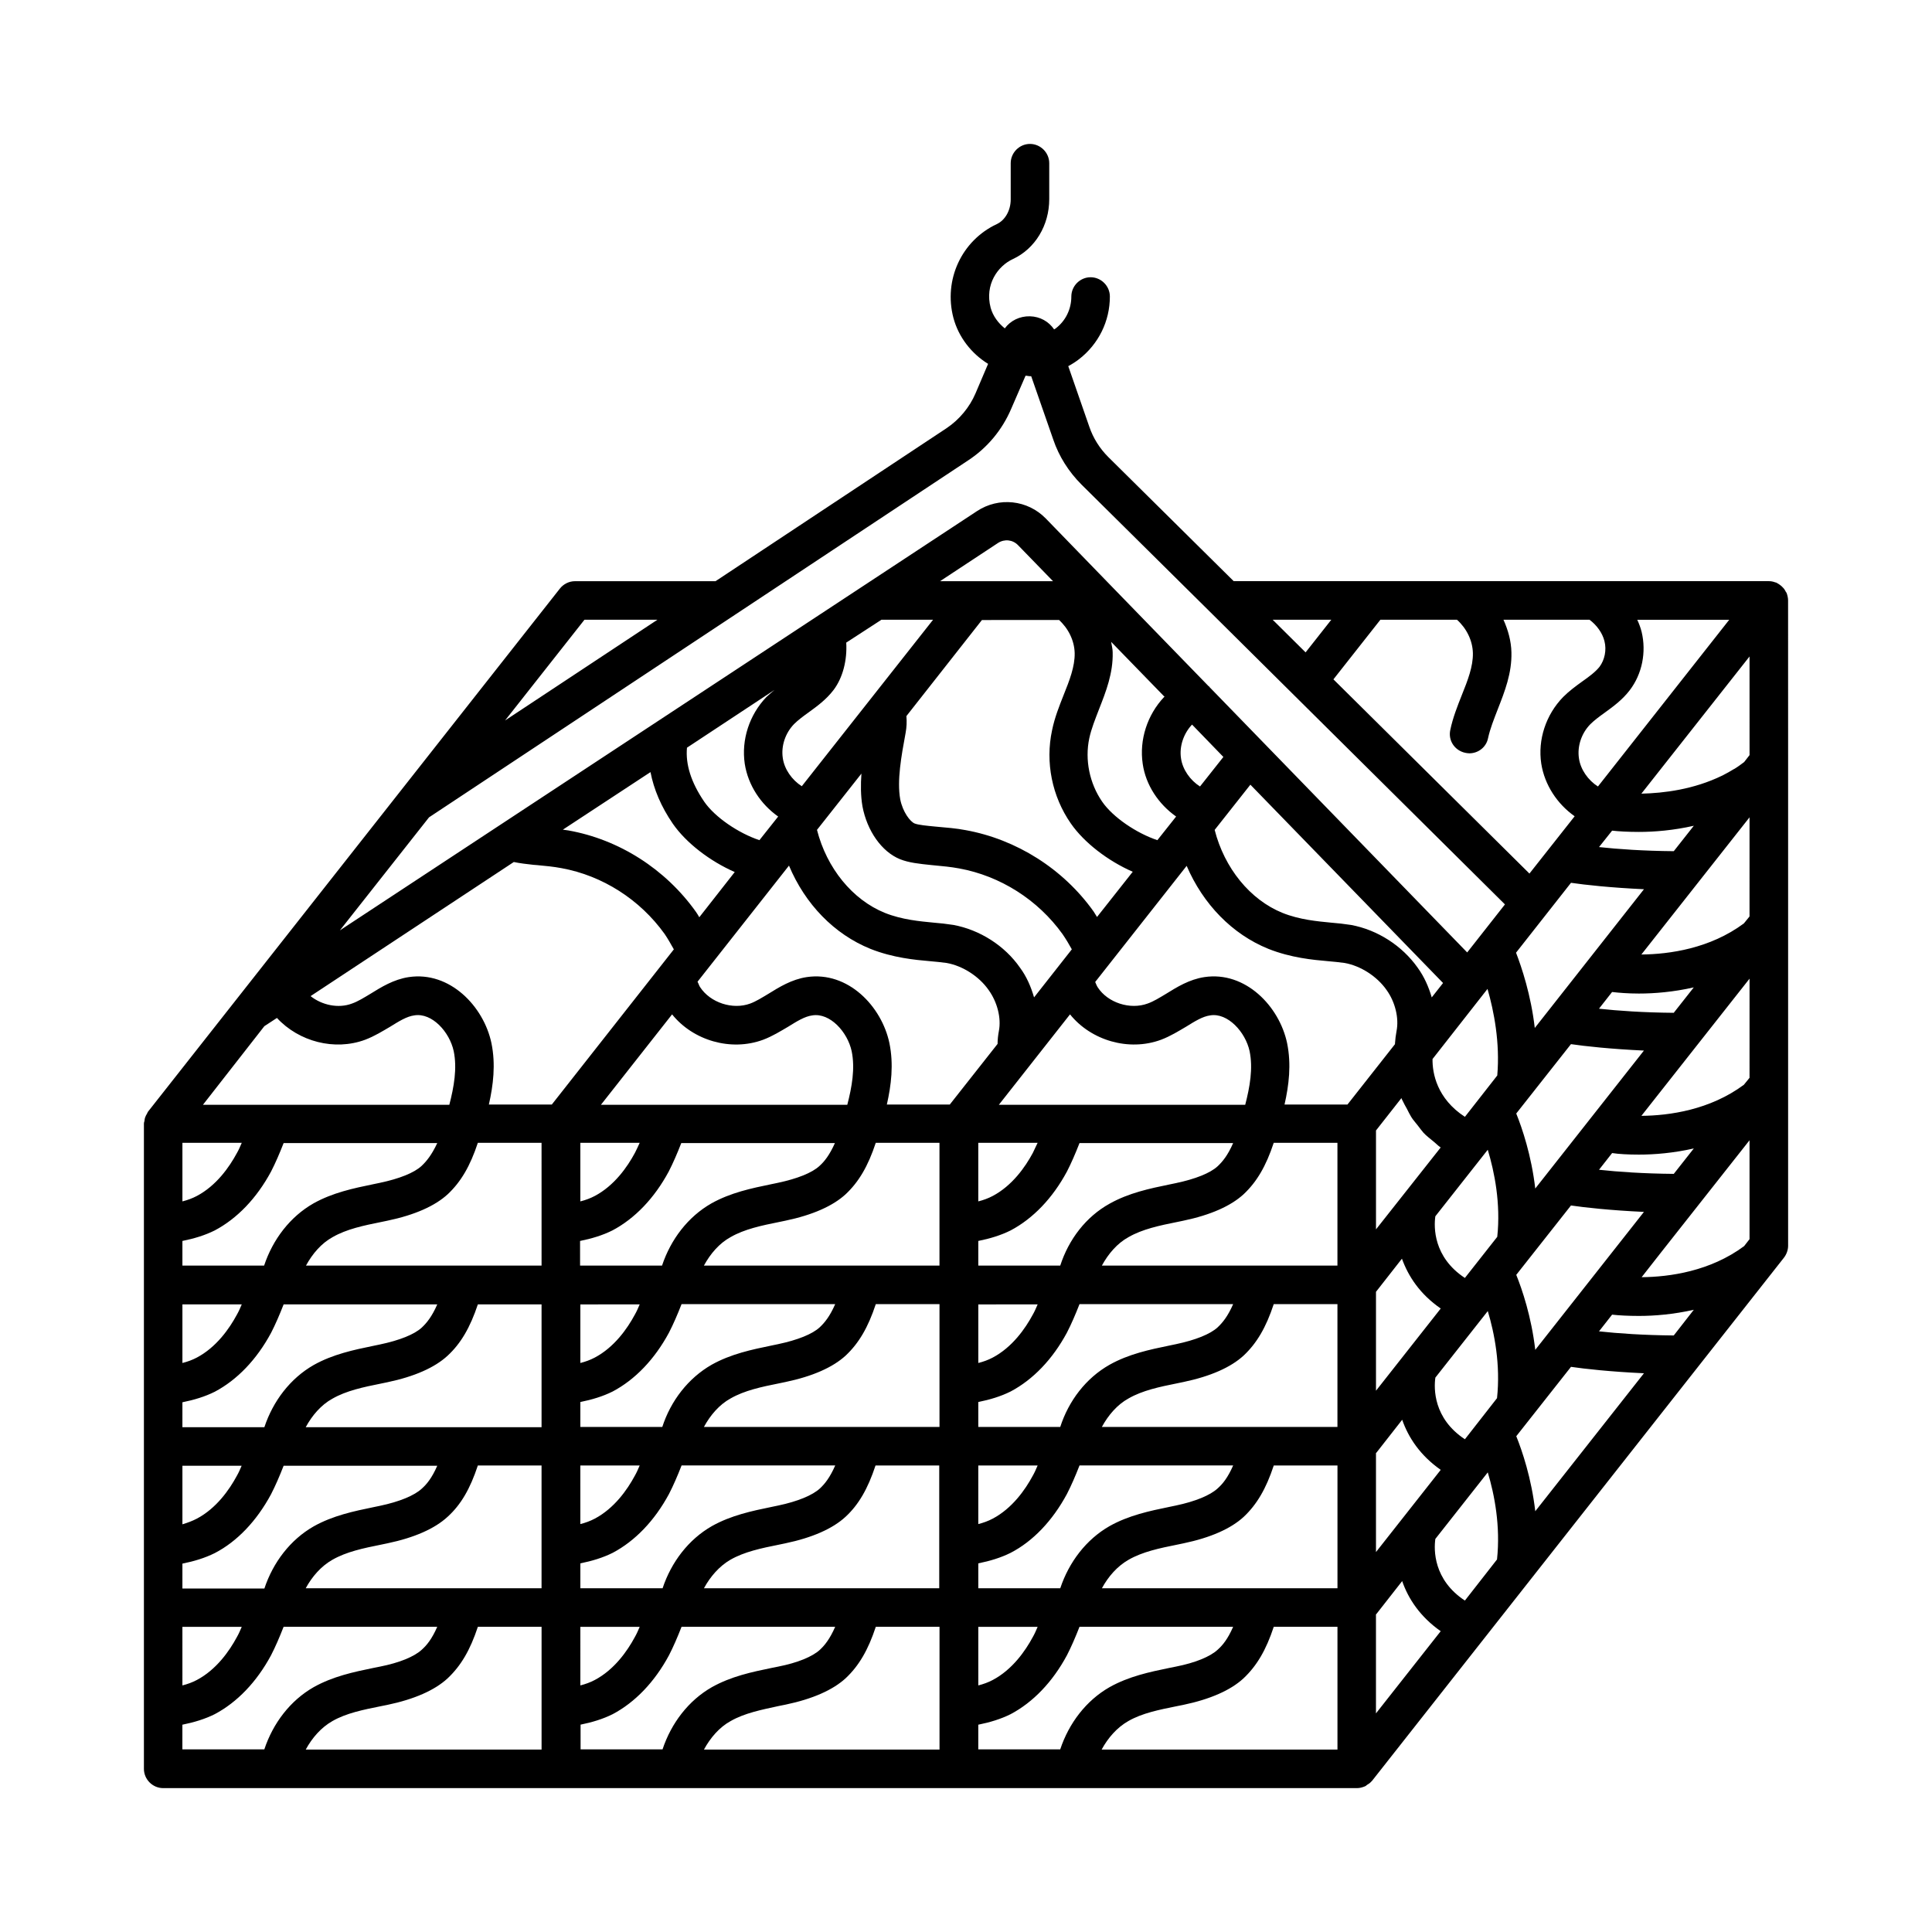
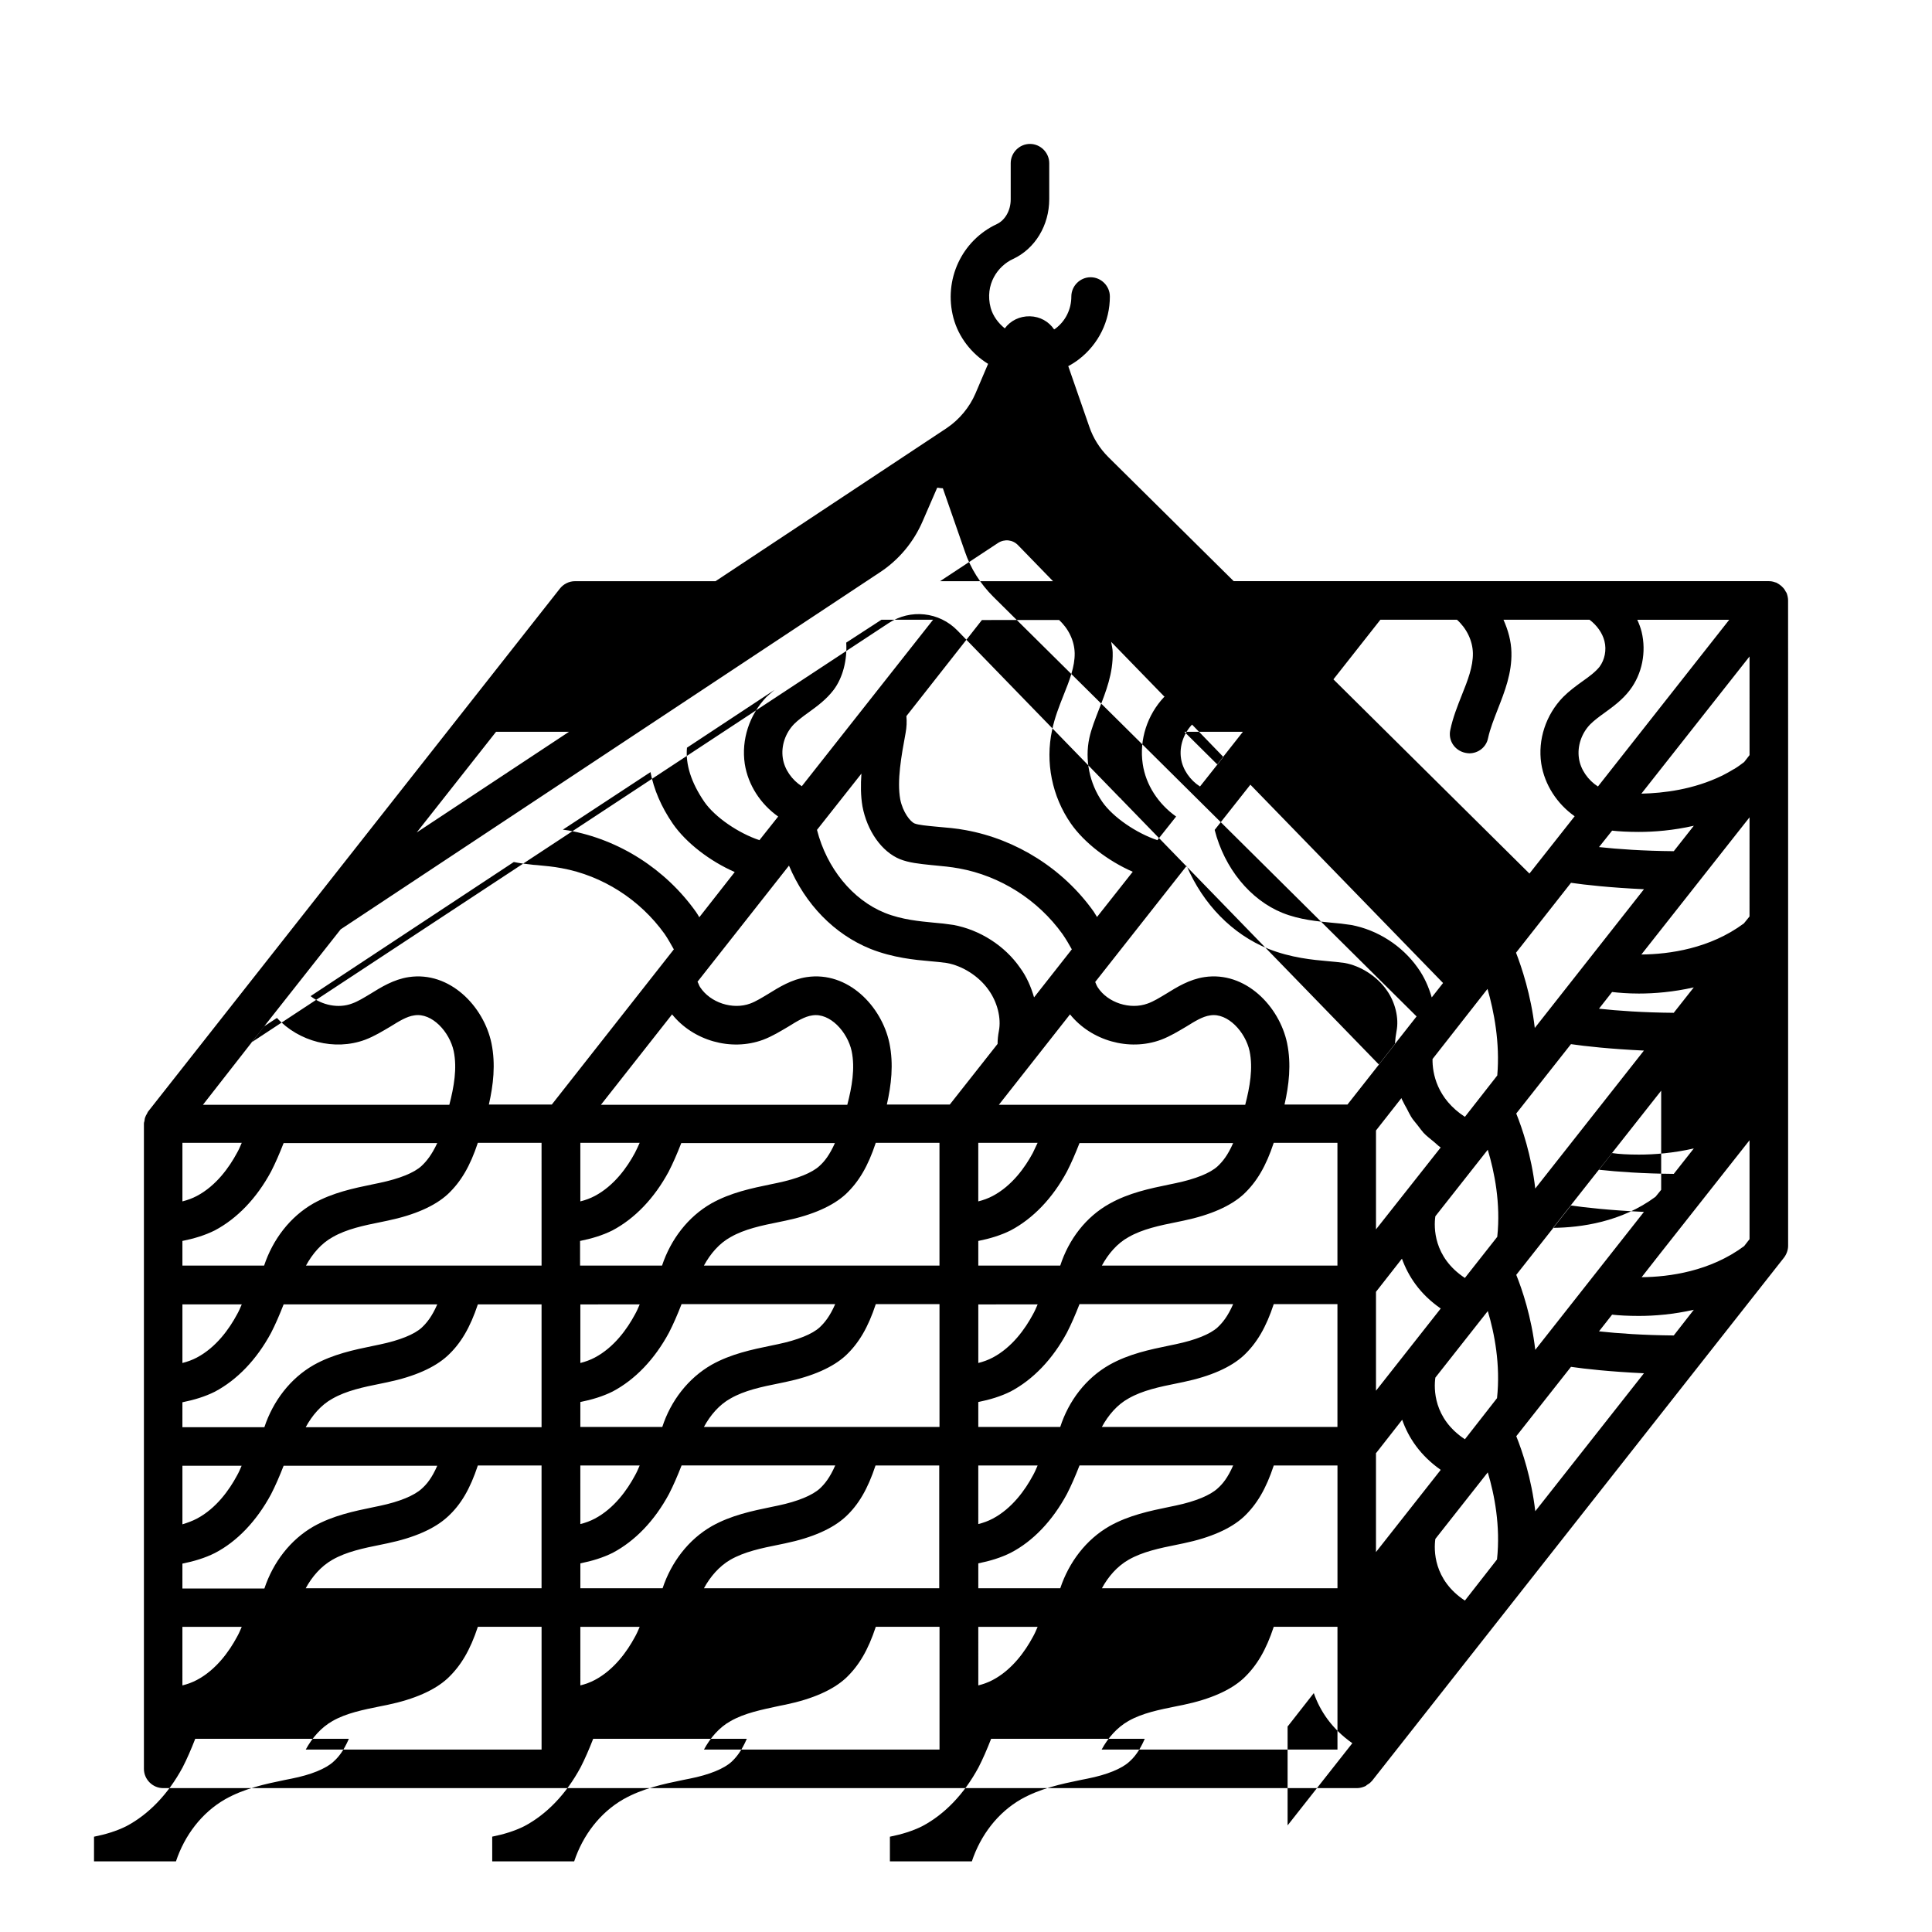
<svg xmlns="http://www.w3.org/2000/svg" fill="#000000" width="800px" height="800px" version="1.1" viewBox="144 144 512 512">
-   <path d="m617.86 303.12c0-0.613-0.137-1.227-0.34-1.84-0.066-0.137-0.137-0.34-0.273-0.477-0.203-0.41-0.41-0.75-0.75-1.09-0.137-0.137-0.273-0.273-0.41-0.41-0.34-0.273-0.68-0.543-1.09-0.75-0.137-0.066-0.273-0.203-0.477-0.203-0.066 0-0.137-0.066-0.203-0.066-0.543-0.203-1.09-0.273-1.633-0.273h-0.066l-105.32 0.004h-36.355l-33.223-32.883c-2.316-2.316-4.016-5.039-5.039-8.035l-5.582-16.066c1.02-0.543 1.973-1.156 2.859-1.84 5.176-4.016 8.168-10.078 8.168-16.613 0-2.793-2.316-5.106-5.106-5.106-2.793 0-5.106 2.316-5.106 5.106 0 3.336-1.496 6.469-4.223 8.512-0.137 0.066-0.203 0.137-0.34 0.203-1.43-2.109-3.746-3.402-6.398-3.473-2.723-0.066-5.176 1.156-6.672 3.199-1.77-1.43-3.133-3.269-3.746-5.445-1.633-6.195 1.906-11.098 5.922-12.938 5.856-2.723 9.602-8.918 9.602-15.863v-9.527c0-2.793-2.316-5.106-5.106-5.106-2.793 0-5.106 2.316-5.106 5.106v9.602c0 2.926-1.496 5.516-3.676 6.535-9.328 4.356-14.16 14.773-11.508 24.852 1.363 5.106 4.766 9.465 9.191 12.188l-3.336 7.828c-1.566 3.676-4.289 6.945-7.625 9.191l-61.273 40.578h-37.242c-1.566 0-3.062 0.75-4.016 1.973l-109.14 138.61c-0.137 0.203-0.203 0.41-0.273 0.543-0.203 0.273-0.34 0.613-0.477 0.953-0.137 0.34-0.137 0.68-0.203 1.02-0.066 0.207-0.133 0.41-0.133 0.617v171.02c0 2.797 2.312 5.113 5.106 5.113h316.38c0.75 0 1.43-0.203 2.109-0.477 0.203-0.066 0.34-0.203 0.477-0.34 0.477-0.273 0.887-0.543 1.227-0.953 0.066-0.066 0.137-0.066 0.203-0.203l109.14-138.62c0.68-0.887 1.09-2.043 1.09-3.133v-128.26zm-30.297 194.79c-7.965-0.066-14.844-0.543-19.812-1.09l3.473-4.426c1.77 0.203 4.223 0.34 7.082 0.34 4.152 0 9.191-0.41 14.57-1.633zm-55.352 70.258c-8.375-5.516-8.238-13.48-7.828-16.34l13.891-17.633c1.77 5.856 3.402 14.23 2.449 23.078zm-50.652 6.945h16.883v32.543h-62.5c1.703-3.133 4.086-5.856 7.082-7.559 3.676-2.109 8.168-2.996 12.867-3.949l1.703-0.34c7.148-1.496 12.527-3.879 15.93-7.012 3.539-3.336 5.992-7.488 8.035-13.684zm-105.46 0h16.883v32.543h-62.43c1.703-3.133 4.086-5.922 7.082-7.559 3.676-2.109 8.168-2.996 12.867-4.016l1.703-0.34c7.148-1.496 12.527-3.879 15.93-7.012 3.473-3.269 5.922-7.422 7.965-13.617zm-105.46 0h16.883v32.543h-62.5c1.703-3.133 4.086-5.856 7.082-7.559 3.676-2.109 8.168-2.996 12.867-3.949l1.703-0.34c7.148-1.496 12.527-3.879 15.93-7.012 3.543-3.336 5.992-7.488 8.035-13.684zm239.18-266.88h20.289c2.519 2.246 4.152 5.516 4.223 8.852 0.066 3.539-1.363 7.215-2.926 11.098-1.156 2.926-2.383 5.992-3.062 9.258-0.613 2.793 1.156 5.445 3.949 6.059 0.34 0.066 0.75 0.137 1.09 0.137 2.383 0 4.492-1.633 4.969-4.016 0.543-2.519 1.566-5.039 2.586-7.691 1.84-4.699 3.746-9.531 3.609-15.047-0.066-2.996-0.887-5.922-2.109-8.645h22.809c1.906 1.43 3.402 3.473 3.949 5.652 0.613 2.383 0.066 4.969-1.293 6.809-1.09 1.363-2.723 2.586-4.562 3.879-1.703 1.227-3.473 2.519-5.106 4.152-4.562 4.699-6.738 11.301-5.785 17.633 0.887 5.652 4.223 10.688 8.852 13.957l-11.984 15.184-51.945-51.469zm68.488 141.75c4.152 0 9.191-0.41 14.57-1.633l-5.309 6.738c-7.965-0.066-14.844-0.543-19.812-1.09l3.473-4.426c1.77 0.273 4.219 0.41 7.078 0.41zm-153.73-141.75c2.519 2.246 4.152 5.516 4.223 8.852 0.066 3.539-1.363 7.215-2.926 11.098-1.156 2.926-2.383 5.992-3.062 9.328-1.84 8.512 0 17.566 4.969 24.715 3.539 5.106 9.871 9.941 16.406 12.801l-9.465 11.984c-0.34-0.477-0.543-0.953-0.887-1.43-8.035-11.301-20.426-19.133-33.906-21.582-2.449-0.477-5.039-0.68-8.102-0.953-2.109-0.203-4.426-0.41-5.445-0.816-1.156-0.477-3.133-2.996-3.812-6.398-0.887-4.969 0.273-11.371 1.43-17.633 0.273-1.496 0.34-2.926 0.203-4.426l20.016-25.461 20.359-0.008zm183.07 35.879-1.43 1.84c-0.816 0.613-1.633 1.227-2.519 1.77-0.066 0.066-0.203 0.066-0.273 0.137-0.887 0.543-1.84 1.09-2.793 1.566-0.066 0.066-0.137 0.066-0.273 0.137-7.559 3.676-15.453 4.629-21.379 4.766l28.664-36.355zm-36.422 20.016c1.77 0.203 4.223 0.34 7.082 0.34 4.152 0 9.191-0.41 14.57-1.633l-5.309 6.738c-7.965-0.066-14.844-0.543-19.812-1.09zm-10.895 13.824c3.676 0.543 10.484 1.293 19.336 1.703l-28.934 36.766c-1.02-8.781-3.473-16.066-4.969-19.949zm-22.125 28.117c1.703 5.922 3.336 14.23 2.586 22.945l-8.578 10.961c-7.422-4.832-8.645-11.574-8.578-15.32zm-5.992 119.35c-8.375-5.516-8.238-13.48-7.828-16.34l13.891-17.633c1.77 5.856 3.402 14.23 2.449 23.078zm-33.699 39.488h-62.5c1.703-3.133 4.086-5.856 7.082-7.559 3.676-2.109 8.168-3.062 12.938-4.016l1.633-0.34c7.148-1.496 12.527-3.879 15.93-7.012 3.473-3.269 5.922-7.422 7.965-13.617h16.883v32.543zm-227.88-75.23h16.883v32.543h-62.5c1.703-3.133 4.086-5.922 7.082-7.559 3.676-2.109 8.168-3.062 12.938-4.016l1.633-0.34c7.148-1.496 12.527-3.879 15.93-7.012 3.543-3.269 5.992-7.492 8.035-13.617zm101.92-132.01c1.227 6.535 5.106 12.051 9.941 14.023 2.383 0.953 5.106 1.227 8.375 1.566l0.68 0.066c2.18 0.203 4.426 0.41 6.606 0.816 10.895 1.973 20.902 8.305 27.438 17.43 0.887 1.293 1.703 2.656 2.449 4.016l-10.008 12.73c-0.816-2.793-1.973-5.516-3.746-7.898-4.016-5.785-10.621-10.008-17.633-11.301-1.77-0.273-3.539-0.477-5.309-0.613-3.473-0.34-8.305-0.75-12.867-2.586-8.578-3.473-15.387-11.848-17.973-21.992l11.777-14.91c-0.207 2.934-0.207 5.859 0.27 8.652zm79.109 61.887c2.519-0.953 4.699-2.316 6.672-3.473 2.316-1.43 4.356-2.723 6.398-2.996 4.629-0.75 9.328 4.426 10.418 9.465 0.953 4.562 0.066 9.531-1.156 14.23h-65.289l18.859-23.965c5.582 6.941 15.59 9.871 24.098 6.738zm63.727 15.453c0.066 0.203 0.137 0.41 0.273 0.613 0.34 0.75 0.816 1.566 1.227 2.316 0.34 0.68 0.68 1.363 1.09 2.043 0.477 0.816 1.156 1.496 1.77 2.316 0.477 0.613 0.953 1.293 1.496 1.906 0.75 0.816 1.77 1.566 2.656 2.316 0.613 0.477 1.09 1.02 1.77 1.496 0.066 0 0.066 0.066 0.137 0.066l-17.156 21.719v-26.211zm25.395 36.766-8.578 10.895c-8.375-5.516-8.238-13.48-7.828-16.34l13.891-17.633c1.766 5.852 3.469 14.227 2.516 23.078zm-104.78 50.379c1.703-3.133 4.086-5.922 7.082-7.559 3.676-2.109 8.168-3.062 12.938-4.016l1.633-0.34c7.148-1.496 12.527-3.879 15.93-7.012 3.473-3.269 5.922-7.422 7.965-13.617h16.883v32.543zm-105.46 0c1.703-3.133 4.086-5.922 7.082-7.559 3.676-2.109 8.168-3.062 12.938-4.016l1.633-0.34c7.148-1.496 12.527-3.879 15.93-7.012 3.473-3.269 5.922-7.422 7.965-13.617h16.883v32.543zm94.43-42.754h-21.719v-6.535c3.062-0.613 5.992-1.496 8.578-2.793 5.922-3.133 11.098-8.512 14.91-15.59 1.156-2.246 2.246-4.766 3.336-7.559h40.715c-1.43 3.269-2.793 4.902-4.086 6.129-1.973 1.84-5.922 3.402-11.098 4.492l-1.633 0.34c-5.309 1.09-10.824 2.246-15.93 5.106-6.266 3.473-10.828 9.465-13.074 16.41zm100.83 11.371-17.156 21.785v-26.211l6.875-8.781c1.703 4.695 4.766 9.395 10.281 13.207zm-100.83 31.383h-21.719v-6.606c3.062-0.613 5.992-1.496 8.578-2.793 5.922-3.133 11.098-8.512 14.91-15.59 1.156-2.246 2.246-4.766 3.336-7.559h40.715c-1.43 3.269-2.793 4.902-4.086 6.129-1.973 1.84-5.922 3.402-11.098 4.492l-1.633 0.34c-5.309 1.09-10.824 2.246-15.93 5.106-6.266 3.547-10.828 9.539-13.074 16.48zm-105.46 0h-21.719v-6.606c3.062-0.613 5.992-1.496 8.578-2.793 5.922-3.133 11.098-8.512 14.91-15.59 1.156-2.246 2.246-4.766 3.336-7.559h40.715c-1.43 3.269-2.793 4.902-4.086 6.129-1.973 1.84-5.922 3.402-11.098 4.492l-1.633 0.34c-5.309 1.09-10.824 2.246-15.93 5.106-6.195 3.547-10.824 9.539-13.074 16.48zm99.469-32.473c-0.41 0.953-0.816 1.906-1.293 2.723-1.973 3.676-5.445 8.645-10.621 11.371-1.156 0.613-2.449 1.09-3.812 1.43v-15.523zm-105.46 0c-0.41 0.953-0.816 1.906-1.293 2.723-1.973 3.676-5.445 8.645-10.621 11.371-1.156 0.613-2.449 1.09-3.812 1.43v-15.523zm104.16-40.102c-1.973 3.676-5.445 8.645-10.621 11.371-1.156 0.613-2.449 1.09-3.812 1.43v-15.523h15.727c-0.477 0.953-0.883 1.906-1.293 2.723zm-24.645 29.82h-62.5c1.703-3.133 4.086-5.922 7.082-7.559 3.676-2.109 8.168-3.062 12.938-4.016l1.633-0.34c7.148-1.496 12.527-3.879 15.93-7.012 3.473-3.269 5.922-7.422 7.965-13.617h16.883v32.543zm-31.863-26.418c-1.973 1.84-5.922 3.402-11.098 4.492l-1.633 0.34c-5.309 1.09-10.824 2.246-15.93 5.106-6.195 3.539-10.758 9.531-13.07 16.477h-21.719l-0.004-6.531c3.062-0.613 5.992-1.496 8.578-2.793 5.922-3.133 11.098-8.512 14.91-15.59 1.156-2.246 2.246-4.766 3.336-7.559h40.715c-1.43 3.199-2.793 4.902-4.086 6.059zm-48.949-3.402c-1.973 3.676-5.445 8.645-10.621 11.371-1.156 0.613-2.449 1.09-3.812 1.43v-15.523h15.727c-0.41 0.953-0.887 1.906-1.293 2.723zm-14.434 82.789h15.727c-0.41 0.953-0.816 1.906-1.293 2.723-1.973 3.676-5.445 8.645-10.621 11.371-1.156 0.613-2.449 1.09-3.812 1.43zm105.46 0h15.727c-0.41 0.953-0.816 1.906-1.293 2.723-1.973 3.676-5.445 8.645-10.621 11.371-1.156 0.613-2.449 1.09-3.812 1.43zm95.25-52.969h-62.5c1.703-3.133 4.086-5.922 7.082-7.559 3.676-2.109 8.168-3.062 12.938-4.016l1.633-0.34c7.148-1.496 12.527-3.879 15.93-7.012 3.473-3.269 5.922-7.422 7.965-13.617h16.883v32.543zm-123.84-83.945c5.992 2.383 11.848 2.926 15.797 3.269 1.496 0.137 2.996 0.273 4.426 0.477 4.223 0.75 8.578 3.539 11.098 7.148 2.316 3.199 3.402 7.488 2.723 10.895-0.203 1.09-0.34 2.246-0.34 3.402l-12.664 16.066h-16.68c1.156-5.106 1.84-10.621 0.68-16.273-2.043-9.734-10.961-19.133-21.922-17.496-4.016 0.613-7.285 2.656-10.145 4.426-1.703 1.02-3.336 2.043-4.832 2.586-4.629 1.703-10.555-0.203-13.277-4.356-0.273-0.41-0.41-0.953-0.68-1.43l24.238-30.773c4.285 10.211 11.977 18.176 21.578 22.059zm-28.457 24.102c2.519-0.953 4.699-2.316 6.672-3.473 2.316-1.43 4.356-2.723 6.398-2.996 4.699-0.75 9.328 4.426 10.418 9.465 0.953 4.562 0.066 9.531-1.156 14.23h-65.289l18.859-23.965c5.578 6.941 15.586 9.871 24.098 6.738zm-75.574 112.81h16.883v32.543h-62.5c1.703-3.133 4.086-5.856 7.082-7.559 3.676-2.109 8.168-3.062 12.938-4.016l1.633-0.34c7.148-1.496 12.527-3.879 15.93-7.012 3.543-3.203 5.992-7.422 8.035-13.617zm27.168 32.543v-6.606c3.062-0.613 5.992-1.496 8.578-2.793 5.922-3.133 11.098-8.512 14.91-15.59 1.156-2.246 2.246-4.766 3.336-7.559h40.715c-1.43 3.269-2.793 4.902-4.016 6.059-1.973 1.84-5.922 3.473-11.098 4.562l-1.633 0.34c-5.309 1.09-10.824 2.246-15.93 5.106-6.195 3.539-10.758 9.531-13.07 16.477zm39.758-7.559c3.676-2.109 8.168-3.062 12.938-4.016l1.633-0.34c7.148-1.496 12.527-3.879 15.93-7.012 3.473-3.199 5.922-7.422 7.965-13.617h16.883v32.543h-62.359c1.703-3.133 4.086-5.856 7.012-7.559zm65.699 7.559v-6.606c3.062-0.613 5.992-1.496 8.578-2.793 5.922-3.062 11.098-8.512 14.91-15.59 1.156-2.246 2.246-4.766 3.336-7.559h40.715c-1.43 3.269-2.793 4.902-4.086 6.059-1.973 1.84-5.922 3.473-11.098 4.562l-1.633 0.34c-5.309 1.09-10.824 2.246-15.93 5.106-6.195 3.539-10.758 9.531-13.07 16.477zm105.46-35.879 6.875-8.781c1.633 4.699 4.766 9.465 10.211 13.277l-17.156 21.785v-26.281zm37.105-47.184 14.5-18.383c3.676 0.543 10.484 1.293 19.336 1.703l-28.801 36.559c-1.02-8.781-3.469-15.996-5.035-19.879zm5.035-22.875c-1.02-8.781-3.473-16-5.039-19.879l14.5-18.383c3.676 0.543 10.484 1.293 19.336 1.703zm-36.762-41.734c-0.203 1.09-0.34 2.18-0.41 3.269v0.203l-12.594 16h-16.68c1.156-5.106 1.84-10.621 0.68-16.273-2.043-9.734-11.031-19.133-21.922-17.496-4.016 0.613-7.285 2.656-10.145 4.426-1.703 1.02-3.336 2.043-4.902 2.586-4.629 1.703-10.555-0.203-13.207-4.289-0.273-0.41-0.477-0.953-0.68-1.43l24.238-30.773c4.356 10.145 12.051 18.109 21.648 21.992 5.992 2.383 11.848 2.926 15.797 3.269 1.496 0.137 2.996 0.273 4.426 0.477 4.223 0.75 8.578 3.539 11.098 7.148 2.312 3.199 3.332 7.488 2.652 10.891zm-226.51 62.16h-62.5c1.703-3.133 4.086-5.922 7.082-7.559 3.676-2.109 8.168-3.062 12.938-4.016l1.633-0.34c7.148-1.496 12.527-3.879 15.93-7.012 3.473-3.269 5.922-7.422 7.965-13.617h16.883l0.004 32.543zm-31.863-26.418c-1.973 1.84-5.922 3.402-11.098 4.492l-1.633 0.34c-5.309 1.09-10.824 2.246-15.93 5.106-6.195 3.539-10.758 9.531-13.07 16.477l-21.652 0.004v-6.535c3.062-0.613 5.992-1.496 8.578-2.793 5.922-3.133 11.098-8.512 14.91-15.59 1.156-2.246 2.246-4.766 3.336-7.559h40.715c-1.5 3.199-2.859 4.836-4.156 6.059zm-48.949-3.402c-1.973 3.676-5.445 8.645-10.621 11.371-1.156 0.613-2.449 1.09-3.812 1.43v-15.523h15.727c-0.41 0.953-0.816 1.906-1.293 2.723zm1.293 40.102c-0.41 0.953-0.816 1.906-1.293 2.723-1.973 3.676-5.445 8.645-10.621 11.371-1.156 0.613-2.449 1.09-3.812 1.43v-15.523zm-15.727 25.938c3.062-0.613 5.992-1.496 8.578-2.793 5.922-3.133 11.098-8.512 14.91-15.59 1.156-2.246 2.246-4.766 3.336-7.559h40.715c-1.43 3.269-2.793 4.902-4.086 6.129-1.973 1.84-5.922 3.402-11.098 4.492l-1.633 0.34c-5.309 1.09-10.824 2.246-15.93 5.106-6.195 3.539-10.758 9.531-13.07 16.477l-21.723 0.004zm15.727 16.75c-0.41 0.953-0.816 1.906-1.293 2.723-1.973 3.676-5.445 8.645-10.621 11.371-1.156 0.609-2.453 1.086-3.812 1.496v-15.523h15.727zm-15.727 26.008c3.062-0.613 5.992-1.496 8.578-2.793 5.922-3.062 11.098-8.512 14.91-15.59 1.156-2.246 2.246-4.766 3.336-7.559h40.715c-1.43 3.269-2.793 4.902-4.086 6.059-1.973 1.84-5.922 3.473-11.098 4.562l-1.633 0.34c-5.309 1.09-10.824 2.246-15.93 5.106-6.195 3.539-10.758 9.531-13.07 16.477h-21.723zm415.3-171.5-1.496 1.84c-8.988 6.672-19.742 8.168-27.164 8.238l28.664-36.355zm-29.344 20.426c4.152 0 9.191-0.41 14.57-1.633l-5.309 6.738c-7.965-0.066-14.844-0.543-19.812-1.09l3.473-4.426c1.77 0.203 4.219 0.41 7.078 0.41zm-10.824-54.875c-2.586-1.633-4.629-4.492-5.039-7.488-0.477-3.199 0.68-6.606 2.996-8.988 1.02-1.02 2.383-2.043 3.812-3.062 2.246-1.633 4.699-3.402 6.672-5.992 3.269-4.289 4.426-10.078 3.133-15.453-0.273-1.09-0.68-2.18-1.156-3.199h24.375zm-44.047 55.895c-0.816-2.793-1.973-5.445-3.746-7.898-4.086-5.785-10.621-10.008-17.633-11.301-1.77-0.273-3.539-0.477-5.309-0.613-3.473-0.34-8.305-0.75-12.867-2.586-8.578-3.473-15.387-11.848-17.973-21.992l9.465-11.984 51.062 52.559zm-61.41-55.895c-2.586-1.633-4.629-4.492-5.039-7.488-0.477-3.133 0.68-6.535 2.926-8.918l8.305 8.578zm-15.184-5.992c0.816 5.652 4.223 10.688 8.852 13.957l-4.969 6.262c-5.516-1.84-11.777-6.059-14.637-10.211-3.336-4.832-4.629-11.098-3.402-16.816 0.543-2.519 1.566-5.039 2.586-7.691 1.84-4.699 3.746-9.531 3.609-15.047 0-0.953-0.273-1.906-0.41-2.793l14.16 14.57c-0.066 0.066-0.066 0.066-0.137 0.066-4.426 4.699-6.606 11.305-5.652 17.703zm-45.004-48.406h-8.715l15.387-10.145c1.703-1.09 3.879-0.887 5.309 0.613l9.258 9.531zm-24.238 10.211h13.684l-34.789 44.117c-2.586-1.633-4.629-4.492-5.039-7.488-0.477-3.199 0.68-6.606 2.996-8.988 1.02-1.02 2.383-2.043 3.812-3.062 2.246-1.633 4.699-3.402 6.672-5.992 2.449-3.269 3.609-7.898 3.336-12.527zm-36.219 38.195c0.887 5.652 4.223 10.688 8.852 13.957l-4.969 6.262c-5.516-1.84-11.777-6.059-14.637-10.211-3.473-5.106-4.969-9.871-4.562-14.297l23.215-15.32c-0.75 0.613-1.43 1.227-2.18 1.906-4.492 4.699-6.672 11.305-5.719 17.703zm-24.984 2.18c0.887 4.562 2.793 9.121 5.922 13.684 3.539 5.106 9.871 9.941 16.406 12.801l-9.395 11.984c-0.273-0.477-0.543-0.953-0.887-1.43-8.035-11.301-20.355-19.199-33.836-21.582-0.477-0.066-0.953-0.137-1.43-0.203zm-36.223 23.828c1.633 0.34 3.336 0.543 5.242 0.75l0.887 0.066c2.18 0.203 4.426 0.41 6.535 0.816 10.824 1.973 20.766 8.305 27.301 17.43 0.887 1.293 1.633 2.656 2.449 4.086l-32.34 41.121h-16.68c1.156-5.106 1.84-10.621 0.68-16.273-2.043-9.734-11.031-19.133-21.922-17.496-4.016 0.613-7.285 2.656-10.145 4.426-1.703 1.02-3.336 2.043-4.902 2.586-3.609 1.363-7.965 0.41-10.961-1.973zm6.539-4.359v0.066zm-72.645 47.863 3.336-2.18c5.785 6.262 15.25 8.781 23.352 5.785 2.519-0.953 4.699-2.316 6.672-3.473 2.316-1.43 4.356-2.723 6.398-2.996 4.699-0.75 9.328 4.426 10.418 9.465 0.953 4.562 0.066 9.531-1.156 14.23h-65.293zm-21.719 159.18h15.727c-0.41 0.953-0.816 1.906-1.293 2.723-1.973 3.676-5.445 8.645-10.621 11.371-1.156 0.613-2.449 1.09-3.812 1.43zm105.46 0h15.727c-0.41 0.953-0.816 1.906-1.293 2.723-1.973 3.676-5.445 8.645-10.621 11.371-1.156 0.613-2.449 1.09-3.812 1.43zm105.46 0h15.727c-0.41 0.953-0.816 1.906-1.293 2.723-1.973 3.676-5.445 8.645-10.621 11.371-1.156 0.613-2.449 1.09-3.812 1.43zm142.57-50.516 14.5-18.383c3.676 0.543 10.484 1.293 19.336 1.703l-28.801 36.559c-1.02-8.781-3.469-16-5.035-19.879zm61.816-78.43v26.211l-1.43 1.84c-8.988 6.672-19.742 8.168-27.164 8.238l5.176-6.606zm0-16.547-1.496 1.84c-8.988 6.672-19.742 8.168-27.164 8.238l28.664-36.355zm-110.84-121.39-6.809 8.645-8.715-8.645zm-96.27-42.211c5.106-3.336 9.055-8.102 11.438-13.684l3.812-8.781c0.41 0 0.816 0.137 1.293 0.137h0.203l5.856 16.816c1.496 4.426 4.086 8.512 7.488 11.914l34.652 34.312c0.066 0.066 0.066 0.066 0.137 0.137l77.414 76.797-10.008 12.73-68.289-70.328v-0.066c-0.066-0.066-0.203-0.137-0.273-0.203l-25.531-26.281-17.566-18.109c-4.832-4.969-12.461-5.785-18.246-1.973l-168.84 111.11 23.625-29.957zm-101.65 42.211h19.336l-40.371 26.688zm-106.55 292.82c3.062-0.613 5.992-1.496 8.578-2.793 5.922-3.133 11.098-8.512 14.91-15.59 1.156-2.246 2.246-4.766 3.336-7.559h40.715c-1.43 3.269-2.793 4.902-4.086 6.059-1.973 1.84-5.922 3.473-11.098 4.492l-1.703 0.34c-5.309 1.09-10.758 2.246-15.863 5.106-6.195 3.539-10.758 9.531-13.07 16.477l-21.719 0.004zm105.46 0c3.062-0.613 5.992-1.496 8.578-2.793 5.922-3.133 11.098-8.512 14.91-15.59 1.156-2.246 2.246-4.766 3.336-7.559h40.715c-1.43 3.269-2.793 4.902-4.016 6.059-1.973 1.84-5.922 3.473-11.098 4.492l-1.703 0.34c-5.309 1.09-10.758 2.246-15.863 5.106-6.195 3.539-10.758 9.531-13.07 16.477h-21.719l-0.004-6.531zm105.46 0c3.062-0.613 5.992-1.496 8.578-2.793 5.922-3.133 11.098-8.512 14.91-15.59 1.156-2.246 2.246-4.766 3.336-7.559h40.715c-1.43 3.269-2.793 4.902-4.086 6.059-1.973 1.84-5.922 3.473-11.098 4.492l-1.703 0.34c-5.309 1.09-10.758 2.246-15.863 5.106-6.195 3.539-10.758 9.531-13.07 16.477h-21.719zm105.46-29.277 6.875-8.781c1.633 4.699 4.766 9.465 10.211 13.277l-17.156 21.785v-26.281z" />
+   <path d="m617.86 303.12c0-0.613-0.137-1.227-0.34-1.84-0.066-0.137-0.137-0.34-0.273-0.477-0.203-0.41-0.41-0.75-0.75-1.09-0.137-0.137-0.273-0.273-0.41-0.41-0.34-0.273-0.68-0.543-1.09-0.75-0.137-0.066-0.273-0.203-0.477-0.203-0.066 0-0.137-0.066-0.203-0.066-0.543-0.203-1.09-0.273-1.633-0.273h-0.066l-105.32 0.004h-36.355l-33.223-32.883c-2.316-2.316-4.016-5.039-5.039-8.035l-5.582-16.066c1.02-0.543 1.973-1.156 2.859-1.84 5.176-4.016 8.168-10.078 8.168-16.613 0-2.793-2.316-5.106-5.106-5.106-2.793 0-5.106 2.316-5.106 5.106 0 3.336-1.496 6.469-4.223 8.512-0.137 0.066-0.203 0.137-0.34 0.203-1.43-2.109-3.746-3.402-6.398-3.473-2.723-0.066-5.176 1.156-6.672 3.199-1.77-1.43-3.133-3.269-3.746-5.445-1.633-6.195 1.906-11.098 5.922-12.938 5.856-2.723 9.602-8.918 9.602-15.863v-9.527c0-2.793-2.316-5.106-5.106-5.106-2.793 0-5.106 2.316-5.106 5.106v9.602c0 2.926-1.496 5.516-3.676 6.535-9.328 4.356-14.16 14.773-11.508 24.852 1.363 5.106 4.766 9.465 9.191 12.188l-3.336 7.828c-1.566 3.676-4.289 6.945-7.625 9.191l-61.273 40.578h-37.242c-1.566 0-3.062 0.75-4.016 1.973l-109.14 138.61c-0.137 0.203-0.203 0.41-0.273 0.543-0.203 0.273-0.34 0.613-0.477 0.953-0.137 0.34-0.137 0.68-0.203 1.02-0.066 0.207-0.133 0.41-0.133 0.617v171.02c0 2.797 2.312 5.113 5.106 5.113h316.38c0.75 0 1.43-0.203 2.109-0.477 0.203-0.066 0.34-0.203 0.477-0.34 0.477-0.273 0.887-0.543 1.227-0.953 0.066-0.066 0.137-0.066 0.203-0.203l109.14-138.62c0.68-0.887 1.09-2.043 1.09-3.133v-128.26zm-30.297 194.79c-7.965-0.066-14.844-0.543-19.812-1.09l3.473-4.426c1.77 0.203 4.223 0.34 7.082 0.34 4.152 0 9.191-0.41 14.57-1.633zm-55.352 70.258c-8.375-5.516-8.238-13.48-7.828-16.34l13.891-17.633c1.77 5.856 3.402 14.23 2.449 23.078zm-50.652 6.945h16.883v32.543h-62.5c1.703-3.133 4.086-5.856 7.082-7.559 3.676-2.109 8.168-2.996 12.867-3.949l1.703-0.34c7.148-1.496 12.527-3.879 15.93-7.012 3.539-3.336 5.992-7.488 8.035-13.684zm-105.46 0h16.883v32.543h-62.43c1.703-3.133 4.086-5.922 7.082-7.559 3.676-2.109 8.168-2.996 12.867-4.016l1.703-0.34c7.148-1.496 12.527-3.879 15.93-7.012 3.473-3.269 5.922-7.422 7.965-13.617zm-105.46 0h16.883v32.543h-62.5c1.703-3.133 4.086-5.856 7.082-7.559 3.676-2.109 8.168-2.996 12.867-3.949l1.703-0.34c7.148-1.496 12.527-3.879 15.93-7.012 3.543-3.336 5.992-7.488 8.035-13.684zm239.18-266.88h20.289c2.519 2.246 4.152 5.516 4.223 8.852 0.066 3.539-1.363 7.215-2.926 11.098-1.156 2.926-2.383 5.992-3.062 9.258-0.613 2.793 1.156 5.445 3.949 6.059 0.34 0.066 0.75 0.137 1.09 0.137 2.383 0 4.492-1.633 4.969-4.016 0.543-2.519 1.566-5.039 2.586-7.691 1.84-4.699 3.746-9.531 3.609-15.047-0.066-2.996-0.887-5.922-2.109-8.645h22.809c1.906 1.43 3.402 3.473 3.949 5.652 0.613 2.383 0.066 4.969-1.293 6.809-1.09 1.363-2.723 2.586-4.562 3.879-1.703 1.227-3.473 2.519-5.106 4.152-4.562 4.699-6.738 11.301-5.785 17.633 0.887 5.652 4.223 10.688 8.852 13.957l-11.984 15.184-51.945-51.469zm68.488 141.75c4.152 0 9.191-0.41 14.57-1.633l-5.309 6.738c-7.965-0.066-14.844-0.543-19.812-1.09l3.473-4.426c1.77 0.273 4.219 0.41 7.078 0.41zm-153.73-141.75c2.519 2.246 4.152 5.516 4.223 8.852 0.066 3.539-1.363 7.215-2.926 11.098-1.156 2.926-2.383 5.992-3.062 9.328-1.84 8.512 0 17.566 4.969 24.715 3.539 5.106 9.871 9.941 16.406 12.801l-9.465 11.984c-0.34-0.477-0.543-0.953-0.887-1.43-8.035-11.301-20.426-19.133-33.906-21.582-2.449-0.477-5.039-0.68-8.102-0.953-2.109-0.203-4.426-0.41-5.445-0.816-1.156-0.477-3.133-2.996-3.812-6.398-0.887-4.969 0.273-11.371 1.43-17.633 0.273-1.496 0.34-2.926 0.203-4.426l20.016-25.461 20.359-0.008zm183.07 35.879-1.43 1.84c-0.816 0.613-1.633 1.227-2.519 1.77-0.066 0.066-0.203 0.066-0.273 0.137-0.887 0.543-1.84 1.09-2.793 1.566-0.066 0.066-0.137 0.066-0.273 0.137-7.559 3.676-15.453 4.629-21.379 4.766l28.664-36.355zm-36.422 20.016c1.77 0.203 4.223 0.34 7.082 0.34 4.152 0 9.191-0.41 14.57-1.633l-5.309 6.738c-7.965-0.066-14.844-0.543-19.812-1.09zm-10.895 13.824c3.676 0.543 10.484 1.293 19.336 1.703l-28.934 36.766c-1.02-8.781-3.473-16.066-4.969-19.949zm-22.125 28.117c1.703 5.922 3.336 14.23 2.586 22.945l-8.578 10.961c-7.422-4.832-8.645-11.574-8.578-15.32zm-5.992 119.35c-8.375-5.516-8.238-13.48-7.828-16.34l13.891-17.633c1.77 5.856 3.402 14.23 2.449 23.078zm-33.699 39.488h-62.5c1.703-3.133 4.086-5.856 7.082-7.559 3.676-2.109 8.168-3.062 12.938-4.016l1.633-0.34c7.148-1.496 12.527-3.879 15.93-7.012 3.473-3.269 5.922-7.422 7.965-13.617h16.883v32.543zm-227.88-75.23h16.883v32.543h-62.5c1.703-3.133 4.086-5.922 7.082-7.559 3.676-2.109 8.168-3.062 12.938-4.016l1.633-0.34c7.148-1.496 12.527-3.879 15.93-7.012 3.543-3.269 5.992-7.492 8.035-13.617zm101.92-132.01c1.227 6.535 5.106 12.051 9.941 14.023 2.383 0.953 5.106 1.227 8.375 1.566l0.68 0.066c2.18 0.203 4.426 0.41 6.606 0.816 10.895 1.973 20.902 8.305 27.438 17.43 0.887 1.293 1.703 2.656 2.449 4.016l-10.008 12.73c-0.816-2.793-1.973-5.516-3.746-7.898-4.016-5.785-10.621-10.008-17.633-11.301-1.77-0.273-3.539-0.477-5.309-0.613-3.473-0.34-8.305-0.75-12.867-2.586-8.578-3.473-15.387-11.848-17.973-21.992l11.777-14.91c-0.207 2.934-0.207 5.859 0.27 8.652zm79.109 61.887c2.519-0.953 4.699-2.316 6.672-3.473 2.316-1.43 4.356-2.723 6.398-2.996 4.629-0.75 9.328 4.426 10.418 9.465 0.953 4.562 0.066 9.531-1.156 14.23h-65.289l18.859-23.965c5.582 6.941 15.59 9.871 24.098 6.738zm63.727 15.453c0.066 0.203 0.137 0.41 0.273 0.613 0.34 0.75 0.816 1.566 1.227 2.316 0.34 0.68 0.68 1.363 1.09 2.043 0.477 0.816 1.156 1.496 1.77 2.316 0.477 0.613 0.953 1.293 1.496 1.906 0.75 0.816 1.77 1.566 2.656 2.316 0.613 0.477 1.09 1.02 1.77 1.496 0.066 0 0.066 0.066 0.137 0.066l-17.156 21.719v-26.211zm25.395 36.766-8.578 10.895c-8.375-5.516-8.238-13.48-7.828-16.34l13.891-17.633c1.766 5.852 3.469 14.227 2.516 23.078zm-104.78 50.379c1.703-3.133 4.086-5.922 7.082-7.559 3.676-2.109 8.168-3.062 12.938-4.016l1.633-0.34c7.148-1.496 12.527-3.879 15.93-7.012 3.473-3.269 5.922-7.422 7.965-13.617h16.883v32.543zm-105.46 0c1.703-3.133 4.086-5.922 7.082-7.559 3.676-2.109 8.168-3.062 12.938-4.016l1.633-0.34c7.148-1.496 12.527-3.879 15.93-7.012 3.473-3.269 5.922-7.422 7.965-13.617h16.883v32.543zm94.43-42.754h-21.719v-6.535c3.062-0.613 5.992-1.496 8.578-2.793 5.922-3.133 11.098-8.512 14.91-15.59 1.156-2.246 2.246-4.766 3.336-7.559h40.715c-1.43 3.269-2.793 4.902-4.086 6.129-1.973 1.84-5.922 3.402-11.098 4.492l-1.633 0.34c-5.309 1.09-10.824 2.246-15.93 5.106-6.266 3.473-10.828 9.465-13.074 16.41zm100.83 11.371-17.156 21.785v-26.211l6.875-8.781c1.703 4.695 4.766 9.395 10.281 13.207zm-100.83 31.383h-21.719v-6.606c3.062-0.613 5.992-1.496 8.578-2.793 5.922-3.133 11.098-8.512 14.91-15.59 1.156-2.246 2.246-4.766 3.336-7.559h40.715c-1.43 3.269-2.793 4.902-4.086 6.129-1.973 1.84-5.922 3.402-11.098 4.492l-1.633 0.34c-5.309 1.09-10.824 2.246-15.93 5.106-6.266 3.547-10.828 9.539-13.074 16.48zm-105.46 0h-21.719v-6.606c3.062-0.613 5.992-1.496 8.578-2.793 5.922-3.133 11.098-8.512 14.91-15.59 1.156-2.246 2.246-4.766 3.336-7.559h40.715c-1.43 3.269-2.793 4.902-4.086 6.129-1.973 1.84-5.922 3.402-11.098 4.492l-1.633 0.34c-5.309 1.09-10.824 2.246-15.93 5.106-6.195 3.547-10.824 9.539-13.074 16.48zm99.469-32.473c-0.41 0.953-0.816 1.906-1.293 2.723-1.973 3.676-5.445 8.645-10.621 11.371-1.156 0.613-2.449 1.09-3.812 1.43v-15.523zm-105.46 0c-0.41 0.953-0.816 1.906-1.293 2.723-1.973 3.676-5.445 8.645-10.621 11.371-1.156 0.613-2.449 1.09-3.812 1.43v-15.523zm104.16-40.102c-1.973 3.676-5.445 8.645-10.621 11.371-1.156 0.613-2.449 1.09-3.812 1.43v-15.523h15.727c-0.477 0.953-0.883 1.906-1.293 2.723zm-24.645 29.82h-62.5c1.703-3.133 4.086-5.922 7.082-7.559 3.676-2.109 8.168-3.062 12.938-4.016l1.633-0.34c7.148-1.496 12.527-3.879 15.93-7.012 3.473-3.269 5.922-7.422 7.965-13.617h16.883v32.543zm-31.863-26.418c-1.973 1.84-5.922 3.402-11.098 4.492l-1.633 0.34c-5.309 1.09-10.824 2.246-15.93 5.106-6.195 3.539-10.758 9.531-13.07 16.477h-21.719l-0.004-6.531c3.062-0.613 5.992-1.496 8.578-2.793 5.922-3.133 11.098-8.512 14.91-15.59 1.156-2.246 2.246-4.766 3.336-7.559h40.715c-1.43 3.199-2.793 4.902-4.086 6.059zm-48.949-3.402c-1.973 3.676-5.445 8.645-10.621 11.371-1.156 0.613-2.449 1.09-3.812 1.43v-15.523h15.727c-0.41 0.953-0.887 1.906-1.293 2.723zm-14.434 82.789h15.727c-0.41 0.953-0.816 1.906-1.293 2.723-1.973 3.676-5.445 8.645-10.621 11.371-1.156 0.613-2.449 1.09-3.812 1.43zm105.46 0h15.727c-0.41 0.953-0.816 1.906-1.293 2.723-1.973 3.676-5.445 8.645-10.621 11.371-1.156 0.613-2.449 1.09-3.812 1.43zm95.25-52.969h-62.5c1.703-3.133 4.086-5.922 7.082-7.559 3.676-2.109 8.168-3.062 12.938-4.016l1.633-0.34c7.148-1.496 12.527-3.879 15.93-7.012 3.473-3.269 5.922-7.422 7.965-13.617h16.883v32.543zm-123.84-83.945c5.992 2.383 11.848 2.926 15.797 3.269 1.496 0.137 2.996 0.273 4.426 0.477 4.223 0.75 8.578 3.539 11.098 7.148 2.316 3.199 3.402 7.488 2.723 10.895-0.203 1.09-0.34 2.246-0.34 3.402l-12.664 16.066h-16.68c1.156-5.106 1.84-10.621 0.68-16.273-2.043-9.734-10.961-19.133-21.922-17.496-4.016 0.613-7.285 2.656-10.145 4.426-1.703 1.02-3.336 2.043-4.832 2.586-4.629 1.703-10.555-0.203-13.277-4.356-0.273-0.41-0.41-0.953-0.68-1.43l24.238-30.773c4.285 10.211 11.977 18.176 21.578 22.059zm-28.457 24.102c2.519-0.953 4.699-2.316 6.672-3.473 2.316-1.43 4.356-2.723 6.398-2.996 4.699-0.75 9.328 4.426 10.418 9.465 0.953 4.562 0.066 9.531-1.156 14.23h-65.289l18.859-23.965c5.578 6.941 15.586 9.871 24.098 6.738zm-75.574 112.81h16.883v32.543h-62.5c1.703-3.133 4.086-5.856 7.082-7.559 3.676-2.109 8.168-3.062 12.938-4.016l1.633-0.34c7.148-1.496 12.527-3.879 15.93-7.012 3.543-3.203 5.992-7.422 8.035-13.617zm27.168 32.543v-6.606c3.062-0.613 5.992-1.496 8.578-2.793 5.922-3.133 11.098-8.512 14.91-15.59 1.156-2.246 2.246-4.766 3.336-7.559h40.715c-1.43 3.269-2.793 4.902-4.016 6.059-1.973 1.84-5.922 3.473-11.098 4.562l-1.633 0.34c-5.309 1.09-10.824 2.246-15.93 5.106-6.195 3.539-10.758 9.531-13.07 16.477zm39.758-7.559c3.676-2.109 8.168-3.062 12.938-4.016l1.633-0.34c7.148-1.496 12.527-3.879 15.93-7.012 3.473-3.199 5.922-7.422 7.965-13.617h16.883v32.543h-62.359c1.703-3.133 4.086-5.856 7.012-7.559zm65.699 7.559v-6.606c3.062-0.613 5.992-1.496 8.578-2.793 5.922-3.062 11.098-8.512 14.91-15.59 1.156-2.246 2.246-4.766 3.336-7.559h40.715c-1.43 3.269-2.793 4.902-4.086 6.059-1.973 1.84-5.922 3.473-11.098 4.562l-1.633 0.34c-5.309 1.09-10.824 2.246-15.93 5.106-6.195 3.539-10.758 9.531-13.07 16.477zm105.46-35.879 6.875-8.781c1.633 4.699 4.766 9.465 10.211 13.277l-17.156 21.785v-26.281zm37.105-47.184 14.5-18.383c3.676 0.543 10.484 1.293 19.336 1.703l-28.801 36.559c-1.02-8.781-3.469-15.996-5.035-19.879zm5.035-22.875c-1.02-8.781-3.473-16-5.039-19.879l14.5-18.383c3.676 0.543 10.484 1.293 19.336 1.703zm-36.762-41.734c-0.203 1.09-0.34 2.18-0.41 3.269v0.203l-12.594 16h-16.68c1.156-5.106 1.84-10.621 0.68-16.273-2.043-9.734-11.031-19.133-21.922-17.496-4.016 0.613-7.285 2.656-10.145 4.426-1.703 1.02-3.336 2.043-4.902 2.586-4.629 1.703-10.555-0.203-13.207-4.289-0.273-0.41-0.477-0.953-0.68-1.43l24.238-30.773c4.356 10.145 12.051 18.109 21.648 21.992 5.992 2.383 11.848 2.926 15.797 3.269 1.496 0.137 2.996 0.273 4.426 0.477 4.223 0.75 8.578 3.539 11.098 7.148 2.312 3.199 3.332 7.488 2.652 10.891zm-226.51 62.16h-62.5c1.703-3.133 4.086-5.922 7.082-7.559 3.676-2.109 8.168-3.062 12.938-4.016l1.633-0.34c7.148-1.496 12.527-3.879 15.93-7.012 3.473-3.269 5.922-7.422 7.965-13.617h16.883l0.004 32.543zm-31.863-26.418c-1.973 1.84-5.922 3.402-11.098 4.492l-1.633 0.34c-5.309 1.09-10.824 2.246-15.93 5.106-6.195 3.539-10.758 9.531-13.07 16.477l-21.652 0.004v-6.535c3.062-0.613 5.992-1.496 8.578-2.793 5.922-3.133 11.098-8.512 14.91-15.59 1.156-2.246 2.246-4.766 3.336-7.559h40.715c-1.5 3.199-2.859 4.836-4.156 6.059zm-48.949-3.402c-1.973 3.676-5.445 8.645-10.621 11.371-1.156 0.613-2.449 1.09-3.812 1.43v-15.523h15.727c-0.41 0.953-0.816 1.906-1.293 2.723zm1.293 40.102c-0.41 0.953-0.816 1.906-1.293 2.723-1.973 3.676-5.445 8.645-10.621 11.371-1.156 0.613-2.449 1.09-3.812 1.43v-15.523zm-15.727 25.938c3.062-0.613 5.992-1.496 8.578-2.793 5.922-3.133 11.098-8.512 14.91-15.59 1.156-2.246 2.246-4.766 3.336-7.559h40.715c-1.43 3.269-2.793 4.902-4.086 6.129-1.973 1.84-5.922 3.402-11.098 4.492l-1.633 0.34c-5.309 1.09-10.824 2.246-15.93 5.106-6.195 3.539-10.758 9.531-13.07 16.477l-21.723 0.004zm15.727 16.75c-0.41 0.953-0.816 1.906-1.293 2.723-1.973 3.676-5.445 8.645-10.621 11.371-1.156 0.609-2.453 1.086-3.812 1.496v-15.523h15.727zm-15.727 26.008c3.062-0.613 5.992-1.496 8.578-2.793 5.922-3.062 11.098-8.512 14.91-15.59 1.156-2.246 2.246-4.766 3.336-7.559h40.715c-1.43 3.269-2.793 4.902-4.086 6.059-1.973 1.84-5.922 3.473-11.098 4.562l-1.633 0.34c-5.309 1.09-10.824 2.246-15.93 5.106-6.195 3.539-10.758 9.531-13.07 16.477h-21.723zm415.3-171.5-1.496 1.84c-8.988 6.672-19.742 8.168-27.164 8.238l28.664-36.355zm-29.344 20.426c4.152 0 9.191-0.41 14.57-1.633l-5.309 6.738c-7.965-0.066-14.844-0.543-19.812-1.09l3.473-4.426c1.77 0.203 4.219 0.41 7.078 0.41zm-10.824-54.875c-2.586-1.633-4.629-4.492-5.039-7.488-0.477-3.199 0.68-6.606 2.996-8.988 1.02-1.02 2.383-2.043 3.812-3.062 2.246-1.633 4.699-3.402 6.672-5.992 3.269-4.289 4.426-10.078 3.133-15.453-0.273-1.09-0.68-2.18-1.156-3.199h24.375zm-44.047 55.895c-0.816-2.793-1.973-5.445-3.746-7.898-4.086-5.785-10.621-10.008-17.633-11.301-1.77-0.273-3.539-0.477-5.309-0.613-3.473-0.34-8.305-0.75-12.867-2.586-8.578-3.473-15.387-11.848-17.973-21.992l9.465-11.984 51.062 52.559zm-61.41-55.895c-2.586-1.633-4.629-4.492-5.039-7.488-0.477-3.133 0.68-6.535 2.926-8.918l8.305 8.578zm-15.184-5.992c0.816 5.652 4.223 10.688 8.852 13.957l-4.969 6.262c-5.516-1.84-11.777-6.059-14.637-10.211-3.336-4.832-4.629-11.098-3.402-16.816 0.543-2.519 1.566-5.039 2.586-7.691 1.84-4.699 3.746-9.531 3.609-15.047 0-0.953-0.273-1.906-0.41-2.793l14.16 14.57c-0.066 0.066-0.066 0.066-0.137 0.066-4.426 4.699-6.606 11.305-5.652 17.703zm-45.004-48.406h-8.715l15.387-10.145c1.703-1.09 3.879-0.887 5.309 0.613l9.258 9.531zm-24.238 10.211h13.684l-34.789 44.117c-2.586-1.633-4.629-4.492-5.039-7.488-0.477-3.199 0.68-6.606 2.996-8.988 1.02-1.02 2.383-2.043 3.812-3.062 2.246-1.633 4.699-3.402 6.672-5.992 2.449-3.269 3.609-7.898 3.336-12.527zm-36.219 38.195c0.887 5.652 4.223 10.688 8.852 13.957l-4.969 6.262c-5.516-1.84-11.777-6.059-14.637-10.211-3.473-5.106-4.969-9.871-4.562-14.297l23.215-15.32c-0.75 0.613-1.43 1.227-2.18 1.906-4.492 4.699-6.672 11.305-5.719 17.703zm-24.984 2.18c0.887 4.562 2.793 9.121 5.922 13.684 3.539 5.106 9.871 9.941 16.406 12.801l-9.395 11.984c-0.273-0.477-0.543-0.953-0.887-1.43-8.035-11.301-20.355-19.199-33.836-21.582-0.477-0.066-0.953-0.137-1.43-0.203zm-36.223 23.828c1.633 0.34 3.336 0.543 5.242 0.75l0.887 0.066c2.18 0.203 4.426 0.41 6.535 0.816 10.824 1.973 20.766 8.305 27.301 17.43 0.887 1.293 1.633 2.656 2.449 4.086l-32.34 41.121h-16.68c1.156-5.106 1.84-10.621 0.68-16.273-2.043-9.734-11.031-19.133-21.922-17.496-4.016 0.613-7.285 2.656-10.145 4.426-1.703 1.02-3.336 2.043-4.902 2.586-3.609 1.363-7.965 0.41-10.961-1.973zm6.539-4.359v0.066zm-72.645 47.863 3.336-2.18c5.785 6.262 15.25 8.781 23.352 5.785 2.519-0.953 4.699-2.316 6.672-3.473 2.316-1.43 4.356-2.723 6.398-2.996 4.699-0.75 9.328 4.426 10.418 9.465 0.953 4.562 0.066 9.531-1.156 14.23h-65.293zm-21.719 159.18h15.727c-0.41 0.953-0.816 1.906-1.293 2.723-1.973 3.676-5.445 8.645-10.621 11.371-1.156 0.613-2.449 1.09-3.812 1.43zm105.46 0h15.727c-0.41 0.953-0.816 1.906-1.293 2.723-1.973 3.676-5.445 8.645-10.621 11.371-1.156 0.613-2.449 1.09-3.812 1.43zm105.46 0h15.727c-0.41 0.953-0.816 1.906-1.293 2.723-1.973 3.676-5.445 8.645-10.621 11.371-1.156 0.613-2.449 1.09-3.812 1.43zm142.57-50.516 14.5-18.383c3.676 0.543 10.484 1.293 19.336 1.703l-28.801 36.559c-1.02-8.781-3.469-16-5.035-19.879zm61.816-78.43v26.211l-1.43 1.84c-8.988 6.672-19.742 8.168-27.164 8.238l5.176-6.606m0-16.547-1.496 1.84c-8.988 6.672-19.742 8.168-27.164 8.238l28.664-36.355zm-110.84-121.39-6.809 8.645-8.715-8.645zm-96.27-42.211c5.106-3.336 9.055-8.102 11.438-13.684l3.812-8.781c0.41 0 0.816 0.137 1.293 0.137h0.203l5.856 16.816c1.496 4.426 4.086 8.512 7.488 11.914l34.652 34.312c0.066 0.066 0.066 0.066 0.137 0.137l77.414 76.797-10.008 12.73-68.289-70.328v-0.066c-0.066-0.066-0.203-0.137-0.273-0.203l-25.531-26.281-17.566-18.109c-4.832-4.969-12.461-5.785-18.246-1.973l-168.84 111.11 23.625-29.957zm-101.65 42.211h19.336l-40.371 26.688zm-106.55 292.82c3.062-0.613 5.992-1.496 8.578-2.793 5.922-3.133 11.098-8.512 14.91-15.59 1.156-2.246 2.246-4.766 3.336-7.559h40.715c-1.43 3.269-2.793 4.902-4.086 6.059-1.973 1.84-5.922 3.473-11.098 4.492l-1.703 0.34c-5.309 1.09-10.758 2.246-15.863 5.106-6.195 3.539-10.758 9.531-13.07 16.477l-21.719 0.004zm105.46 0c3.062-0.613 5.992-1.496 8.578-2.793 5.922-3.133 11.098-8.512 14.91-15.59 1.156-2.246 2.246-4.766 3.336-7.559h40.715c-1.43 3.269-2.793 4.902-4.016 6.059-1.973 1.84-5.922 3.473-11.098 4.492l-1.703 0.34c-5.309 1.09-10.758 2.246-15.863 5.106-6.195 3.539-10.758 9.531-13.07 16.477h-21.719l-0.004-6.531zm105.46 0c3.062-0.613 5.992-1.496 8.578-2.793 5.922-3.133 11.098-8.512 14.91-15.59 1.156-2.246 2.246-4.766 3.336-7.559h40.715c-1.43 3.269-2.793 4.902-4.086 6.059-1.973 1.84-5.922 3.473-11.098 4.492l-1.703 0.34c-5.309 1.09-10.758 2.246-15.863 5.106-6.195 3.539-10.758 9.531-13.07 16.477h-21.719zm105.46-29.277 6.875-8.781c1.633 4.699 4.766 9.465 10.211 13.277l-17.156 21.785v-26.281z" />
</svg>